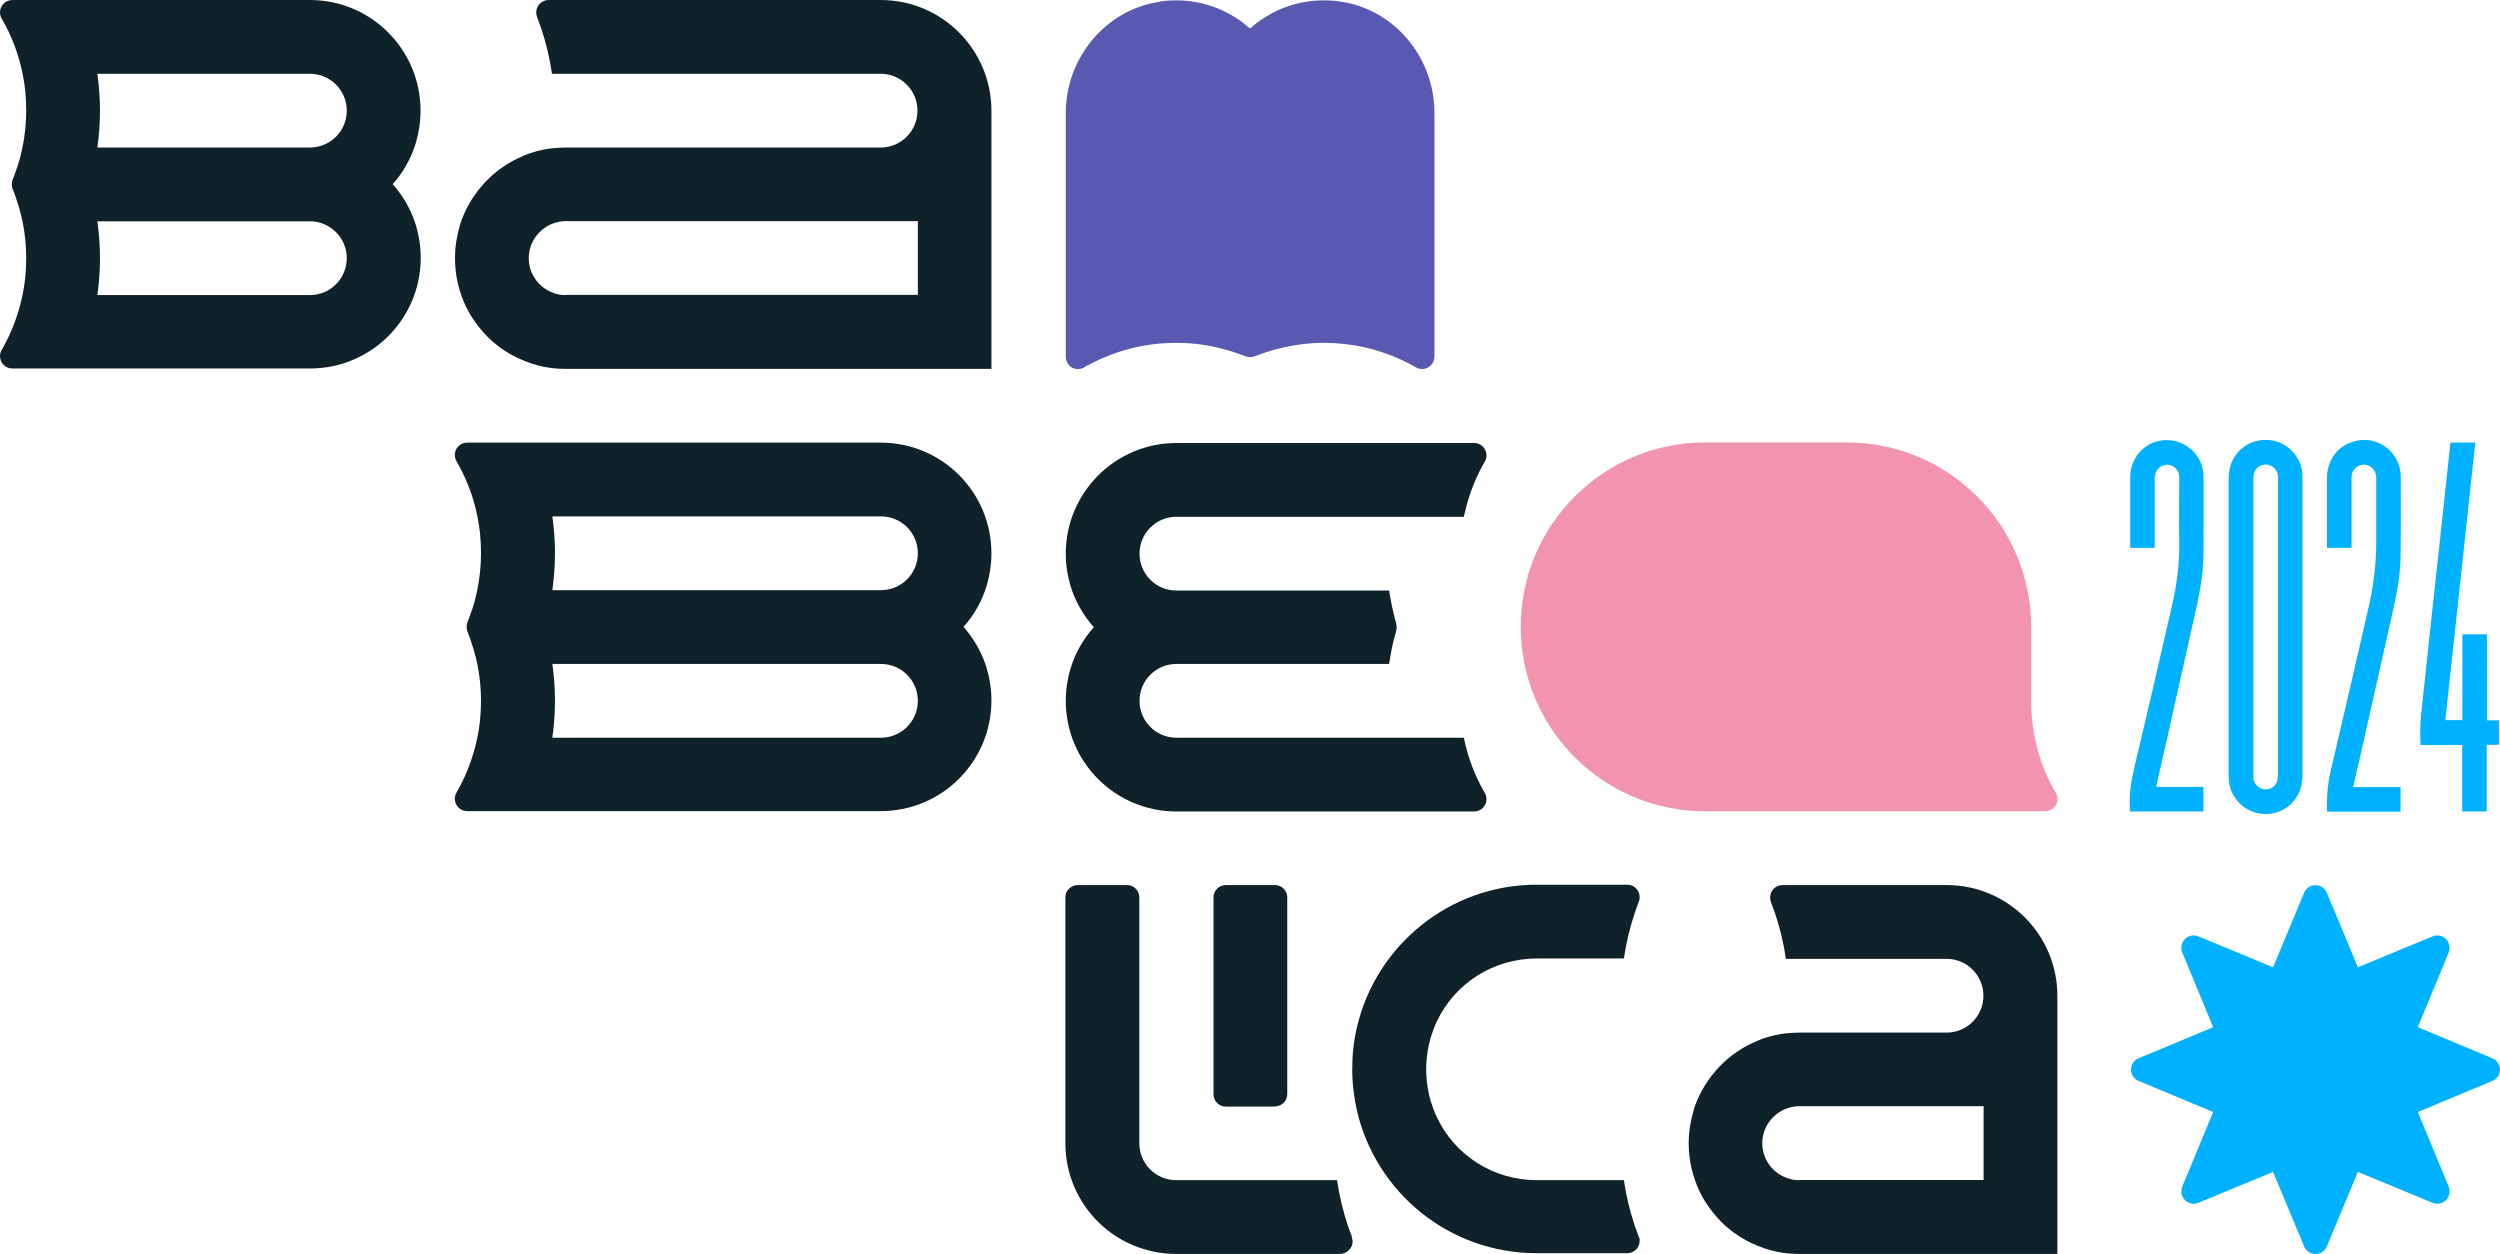
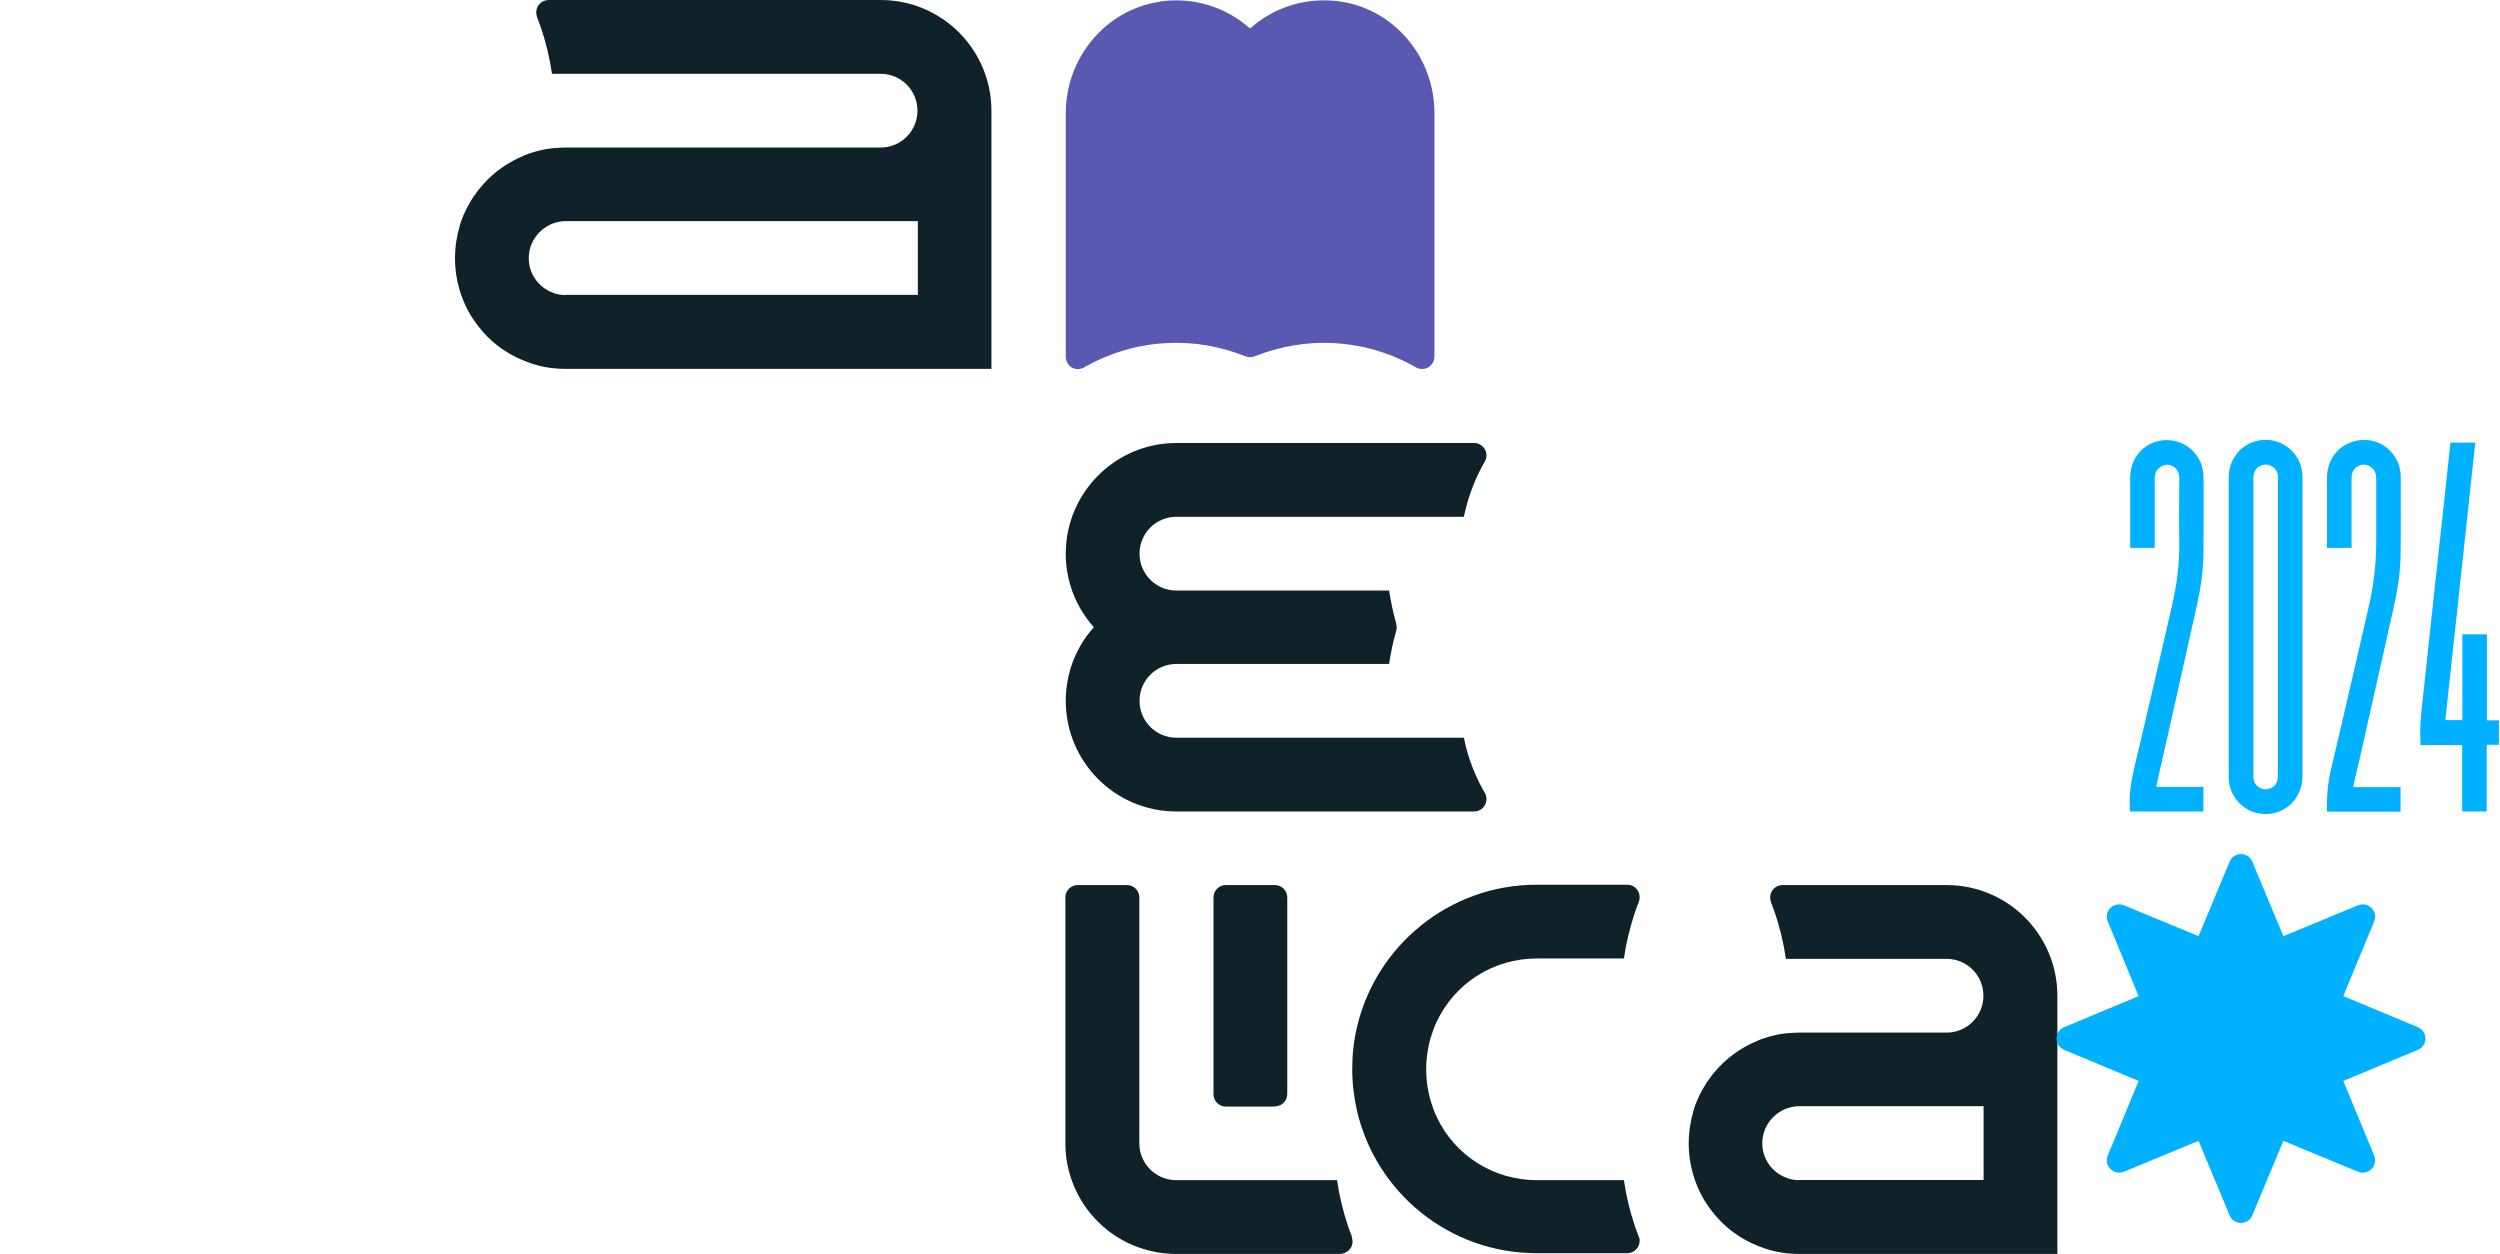
<svg xmlns="http://www.w3.org/2000/svg" id="Calque_2" data-name="Calque 2" viewBox="0 0 133.52 66.97">
  <defs>
    <style>
      .cls-1 {
        fill: #00b1ff;
      }

      .cls-1, .cls-2, .cls-3, .cls-4 {
        stroke-width: 0px;
      }

      .cls-2 {
        fill: #f294ad;
      }

      .cls-3 {
        fill: #0f2129;
      }

      .cls-4 {
        fill: #5959b2;
      }
    </style>
  </defs>
  <g id="Calque_1-2" data-name="Calque 1">
    <g>
      <g>
        <path class="cls-3" d="M90.52,59.09c-.03.08-.06.17-.08.26-.16.54-.25,1.12-.25,1.72,0,.91.21,1.77.57,2.54,0,0,0,0,0,0,.1.2.2.4.32.58.24.38.52.73.83,1.05.47.47,1.02.86,1.63,1.15.25.12.51.22.78.31.56.18,1.15.27,1.77.27h13.79v-13.79c0-3.26-2.65-5.91-5.91-5.91h-8.77c-.36,0-.66.29-.66.66,0,.07.01.13.03.2,0,0,0,0,0,.01,0,.02.02.04.02.06,0,0,0,0,0,0,.07.19.14.38.21.57.26.78.46,1.6.58,2.44h8.58c1.09,0,1.97.88,1.97,1.97s-.88,1.97-1.97,1.97h-7.88c-.24,0-.48.02-.71.04-.37.04-.72.12-1.06.23-.27.08-.52.19-.77.31-.56.27-1.07.62-1.51,1.04-.12.11-.23.23-.34.35-.17.19-.33.39-.47.6-.03.04-.06.08-.08.12-.02.03-.04.06-.06.09-.12.19-.22.38-.32.58-.08.17-.15.33-.22.51-.01.03-.02.05-.02.07ZM96.09,63.03c-.24,0-.48-.04-.69-.13-.75-.28-1.28-1-1.28-1.84s.53-1.56,1.28-1.85c.22-.08.45-.13.69-.13h9.85v3.94h-9.85Z" />
        <path class="cls-3" d="M24.63,11.82c-.03.08-.06.17-.08.26-.16.54-.25,1.12-.25,1.72,0,.91.21,1.77.57,2.54,0,0,0,0,0,0,.1.2.2.4.32.58.24.38.52.73.83,1.05.47.47,1.02.86,1.63,1.15.25.12.51.22.78.31.56.18,1.15.27,1.77.27h22.75V5.91c0-3.26-2.65-5.91-5.91-5.91h-17.74c-.36,0-.66.29-.66.66,0,.07.01.13.03.2,0,0,0,0,0,.01,0,.02.02.04.02.06,0,0,0,0,0,0,.07.19.14.38.21.57.26.78.46,1.6.58,2.44h17.55c1.09,0,1.97.88,1.97,1.97s-.88,1.97-1.97,1.97h-16.84c-.24,0-.48.02-.71.04-.37.04-.72.12-1.06.23-.27.08-.52.19-.77.31-.56.27-1.07.62-1.51,1.04-.12.11-.23.23-.34.35-.17.19-.33.39-.47.6-.03.04-.06.08-.08.12-.02.03-.04.06-.06.09-.12.19-.22.38-.32.58-.08.17-.15.33-.22.51-.01.03-.02.05-.02.07ZM30.21,15.76c-.24,0-.48-.04-.69-.13-.75-.28-1.28-1-1.28-1.84s.53-1.56,1.28-1.85c.22-.08.45-.13.69-.13h18.81v3.94h-18.81Z" />
        <path class="cls-3" d="M79.29,42.33s-.05-.1-.08-.14c-.45-.81-.79-1.69-.99-2.62-.01-.06-.03-.11-.04-.17h-15.35c-1.09,0-1.97-.88-1.97-1.97s.88-1.97,1.97-1.97h11.36c.09-.61.21-1.2.38-1.77,0,0,0-.02,0-.02.02-.06.02-.11.02-.17s0-.12-.02-.17c0,0,0-.02,0-.02-.16-.58-.29-1.17-.38-1.77h-11.36c-1.09,0-1.97-.88-1.97-1.97s.88-1.97,1.97-1.97h15.35c.01-.06.02-.11.04-.17.21-.93.54-1.81.99-2.62.03-.05.05-.1.08-.14h0c.06-.1.1-.22.1-.35,0-.36-.29-.66-.66-.66h-15.9c-3.26,0-5.91,2.65-5.91,5.91,0,.6.09,1.17.25,1.71.25.83.69,1.59,1.25,2.22-.57.63-1,1.39-1.25,2.22-.16.54-.25,1.12-.25,1.71,0,1.63.66,3.11,1.73,4.18,1.07,1.07,2.55,1.73,4.18,1.73h15.9c.36,0,.66-.29.66-.66,0-.13-.04-.25-.1-.35h0Z" />
        <path class="cls-3" d="M72.21,66.06c-.08-.19-.15-.39-.22-.59-.26-.78-.46-1.6-.58-2.44h-8.59c-1.09,0-1.97-.88-1.97-1.97v-11.82h0v-1.31c0-.36-.29-.66-.66-.66h-2.63c-.36,0-.66.29-.66.66v13.13c0,1.63.66,3.11,1.73,4.18.62.62,1.37,1.1,2.21,1.39.62.22,1.28.34,1.97.34h8.74c.36,0,.68-.28.69-.64,0-.1-.02-.19-.05-.27h0Z" />
-         <path class="cls-3" d="M20.96,9.85c.57-.63,1-1.39,1.25-2.22.16-.54.25-1.12.25-1.72,0-1.63-.66-3.11-1.73-4.18-1.07-1.07-2.55-1.73-4.18-1.73H.66c-.36,0-.66.29-.66.66,0,.11.03.22.08.31.03.06.07.12.1.18.45.81.79,1.69.99,2.62.01.06.03.13.04.19.06.3.11.6.14.91.03.34.05.68.05,1.03,0,.68-.07,1.34-.2,1.97-.01.06-.02.11-.04.17,0,.02,0,.04-.01.06-.08.36-.18.71-.31,1.05-.05.15-.1.29-.16.43-.03.08-.05.16-.05.26s.02.18.05.26c.06.14.11.29.16.43.12.34.22.69.31,1.05,0,.02,0,.04.01.06.01.06.03.11.04.17.13.64.2,1.3.2,1.97,0,.35-.02.69-.05,1.03-.03.31-.08.61-.14.91-.01.06-.03.13-.04.19-.21.93-.54,1.81-.99,2.62-.03.06-.07.12-.1.18-.05.09-.08.2-.08.31,0,.36.29.66.66.66h15.9c1.63,0,3.11-.66,4.18-1.73,1.07-1.07,1.73-2.55,1.73-4.18,0-.6-.09-1.17-.25-1.72-.25-.83-.69-1.59-1.25-2.22ZM16.56,15.76H5.2c.09-.64.14-1.3.14-1.97s-.05-1.33-.14-1.97h11.35c1.09,0,1.97.88,1.97,1.97s-.88,1.97-1.97,1.97ZM16.56,7.88H5.2c.09-.65.14-1.3.14-1.97s-.05-1.32-.14-1.97h11.35c1.09,0,1.97.88,1.97,1.97s-.88,1.97-1.97,1.97Z" />
-         <path class="cls-3" d="M51.45,33.49c.57-.63,1-1.39,1.25-2.22.16-.54.25-1.12.25-1.72,0-1.63-.66-3.11-1.73-4.18-1.07-1.07-2.55-1.73-4.18-1.73h-22.09c-.36,0-.66.29-.66.66,0,.11.03.22.08.31.03.06.07.12.1.18.45.81.79,1.69.99,2.62.01.06.03.13.04.19.06.3.11.6.14.91.03.34.05.68.05,1.03,0,.68-.07,1.34-.2,1.97-.01.06-.02.11-.04.17,0,.02,0,.04-.01.06-.08.36-.18.71-.31,1.05-.05.15-.1.29-.16.43-.03.08-.05.16-.05.26s.02.18.05.26c.06.14.11.29.16.43.12.34.22.69.31,1.05,0,.02,0,.04.01.06.01.06.03.11.04.17.13.64.2,1.3.2,1.97,0,.35-.02.69-.05,1.03-.03.31-.08.61-.14.91-.01.06-.03.13-.04.19-.21.93-.54,1.81-.99,2.62-.03.06-.07.12-.1.18-.05.09-.08.2-.08.31,0,.36.29.66.66.66h22.09c1.63,0,3.11-.66,4.18-1.73,1.07-1.07,1.73-2.55,1.73-4.18,0-.6-.09-1.17-.25-1.72-.25-.83-.69-1.59-1.25-2.22ZM47.05,39.4h-17.55c.09-.64.14-1.3.14-1.97s-.05-1.33-.14-1.97h17.55c1.09,0,1.97.88,1.97,1.97s-.88,1.97-1.97,1.97ZM47.05,31.52h-17.55c.09-.65.14-1.3.14-1.97s-.05-1.32-.14-1.97h17.55c1.09,0,1.97.88,1.97,1.97s-.88,1.97-1.97,1.97Z" />
        <path class="cls-3" d="M68.09,59.09c.36,0,.66-.29.66-.66v-9.19h0v-1.31c0-.36-.29-.66-.66-.66h-1.31s-1.31,0-1.31,0c-.36,0-.66.29-.66.66v10.51c0,.36.29.66.66.66h2.63Z" />
        <path class="cls-3" d="M87.54,66.1s-.02-.04-.02-.06c0,0,0,0,0,0-.07-.19-.14-.38-.21-.57-.26-.78-.46-1.6-.58-2.44h-4.65c-2.33,0-4.38-1.33-5.34-3.36-.13-.27-.23-.55-.32-.84-.04-.12-.07-.25-.1-.38-.1-.44-.15-.89-.15-1.34s.05-.9.15-1.34c.03-.13.06-.25.1-.38.09-.29.19-.57.32-.84.96-2.03,3.01-3.36,5.34-3.36h4.65c.12-.84.32-1.65.58-2.44.07-.2.14-.4.22-.6,0,0,0,0,0,0,.03-.07.04-.15.04-.24,0-.36-.29-.66-.66-.66h-4.84c-4.67,0-8.59,3.26-9.6,7.62-.17.72-.25,1.46-.25,2.22s.09,1.51.25,2.22c1.01,4.37,4.92,7.62,9.6,7.62h4.84c.36,0,.66-.29.66-.66,0-.07,0-.13-.03-.2,0,0,0,0,0-.01Z" />
      </g>
      <path class="cls-4" d="M61.96.09c-2.92.42-5.04,3.01-5.04,5.95v9.67s0,2.04,0,2.04v1.29c0,.28.17.56.44.64s.52,0,.68-.16c0,0,.02,0,.03.01.81-.45,1.69-.78,2.62-.99.07-.01.13-.03.2-.04.63-.13,1.28-.19,1.94-.19.74,0,1.45.08,2.14.24.02,0,.04.01.06.02.36.08.71.18,1.05.3l.47.17c.14.05.29.05.43,0l.47-.17c.34-.12.69-.22,1.05-.3.02,0,.04-.01.06-.02.69-.15,1.41-.24,2.14-.24.67,0,1.31.07,1.94.19.07.01.13.03.2.04.93.21,1.81.54,2.62.99.11.06.06.03.16.09h0c.1.05.21.09.33.09.36,0,.66-.29.66-.66h0v-3.35s0-9.67,0-9.67c0-2.95-2.12-5.53-5.04-5.95-1.83-.26-3.53.32-4.77,1.41-.02.02-.06.02-.08,0-1.24-1.09-2.94-1.67-4.77-1.41Z" />
-       <path class="cls-1" d="M129.13,54.86l3.98,1.66c.54.22.54.99,0,1.21l-3.98,1.66,1.65,3.99c.22.54-.32,1.08-.86.86l-3.99-1.65-1.66,3.98c-.22.54-.99.54-1.21,0l-1.66-3.98-3.99,1.65c-.54.22-1.08-.32-.86-.86l1.65-3.99-3.98-1.66c-.54-.22-.54-.99,0-1.21l3.98-1.66-1.65-3.99c-.22-.54.32-1.08.86-.86l3.99,1.65,1.66-3.98c.22-.54.99-.54,1.21,0l1.66,3.98,3.99-1.65c.54-.22,1.08.32.86.86l-1.65,3.99Z" />
-       <path class="cls-2" d="M91.07,43.33c-5.44,0-9.85-4.41-9.85-9.85h0c0-5.44,4.41-9.85,9.85-9.85h7.56s0,0,0,0c5.44,0,9.85,4.41,9.85,9.85v3.95s0,0,0,0h0s0,.01,0,.02c0,1.77.47,3.44,1.3,4.87h0c.09.13.13.3.1.47-.05.32-.36.54-.68.54h-3.3s-7.26,0-7.26,0h-7.56Z" />
+       <path class="cls-1" d="M129.13,54.86c.54.22.54.99,0,1.21l-3.98,1.66,1.65,3.99c.22.54-.32,1.08-.86.86l-3.99-1.65-1.66,3.98c-.22.54-.99.54-1.21,0l-1.66-3.98-3.99,1.65c-.54.22-1.08-.32-.86-.86l1.65-3.99-3.98-1.66c-.54-.22-.54-.99,0-1.21l3.98-1.66-1.65-3.99c-.22-.54.32-1.08.86-.86l3.99,1.65,1.66-3.98c.22-.54.99-.54,1.21,0l1.66,3.98,3.99-1.65c.54-.22,1.08.32.86.86l-1.65,3.99Z" />
      <g>
        <path class="cls-1" d="M122.97,34.95c0-3.15,0-6.31,0-9.46,0-.54-.18-1-.56-1.4-.81-.86-2.26-.78-2.97.17-.28.37-.4.78-.41,1.24h0v.02s0,.01,0,.02c0,.28,0,.57,0,.85,0,5.03,0,10.06,0,15.09,0,.54.18,1,.56,1.4.81.86,2.26.78,2.97-.17.28-.38.41-.8.41-1.27,0-2.16,0-4.32,0-6.48h0ZM121.66,41.42c0,.37-.16.62-.46.71-.4.12-.81-.15-.85-.57,0-.05,0-.1,0-.16,0-2.15,0-4.3,0-6.45h0c0-.49,0-.97,0-1.46,0-2.65,0-5.29,0-7.94,0-.37.16-.62.46-.71.4-.12.81.15.85.57,0,.05,0,.1,0,.16,0,2.64,0,5.27,0,7.91h0c0,2.65,0,5.29,0,7.94Z" />
        <path class="cls-1" d="M115.1,23.6c-.81.28-1.33,1.02-1.33,1.91,0,1.21,0,2.42,0,3.63,0,.04,0,.08,0,.12h1.31v-.16c0-1.17,0-2.34,0-3.51,0-.08,0-.16.02-.23.07-.4.51-.65.88-.49.29.13.41.35.41.67,0,1.13-.02,2.25,0,3.38.02,1.17-.13,2.31-.39,3.44-.66,2.87-1.32,5.74-2,8.6-.17.7-.29,1.4-.25,2.12,0,.09,0,.17,0,.26h3.93v-1.31h-2.51s0-.05,0-.06c.19-.87.39-1.74.59-2.61.52-2.34,1.05-4.68,1.57-7.02.2-.9.34-1.82.35-2.75.01-.86.01-1.71.01-2.57,0-.55.01-1.11-.01-1.66-.06-1.3-1.37-2.17-2.6-1.75Z" />
        <path class="cls-1" d="M125.98,40.73c.6-2.67,1.2-5.34,1.8-8.01.22-.98.41-1.96.43-2.96.02-1.43.01-2.87.01-4.3,0-.13-.01-.25-.04-.38-.18-.94-1.07-1.7-2.14-1.57-1.06.13-1.76.95-1.76,2.02,0,1.2,0,2.39,0,3.59v.14h1.31v-.17c0-1.17,0-2.35,0-3.52,0-.08,0-.16.02-.23.09-.47.65-.68,1.03-.39.2.15.27.36.27.61,0,1.11,0,2.22,0,3.33,0,1.14-.12,2.27-.37,3.38-.68,2.95-1.35,5.9-2.05,8.84-.17.72-.23,1.44-.21,2.18,0,.02,0,.04.01.06h3.92v-1.31h-2.52s0-.07.01-.09c.09-.4.18-.81.27-1.21Z" />
        <path class="cls-1" d="M132.82,38.46v-4.58h-1.31v4.58h-.91c.54-4.95,1.07-9.88,1.6-14.82h-1.32s-.02.09-.02.13c-.14,1.33-.29,2.66-.43,3.99-.12,1.1-.24,2.21-.36,3.31-.11,1.02-.22,2.03-.33,3.05-.09.84-.18,1.68-.27,2.53-.11,1-.25,1.99-.2,3,0,.04,0,.08,0,.14h2.23v3.55h1.31v-3.56h.65v-1.31h-.65Z" />
      </g>
    </g>
  </g>
</svg>